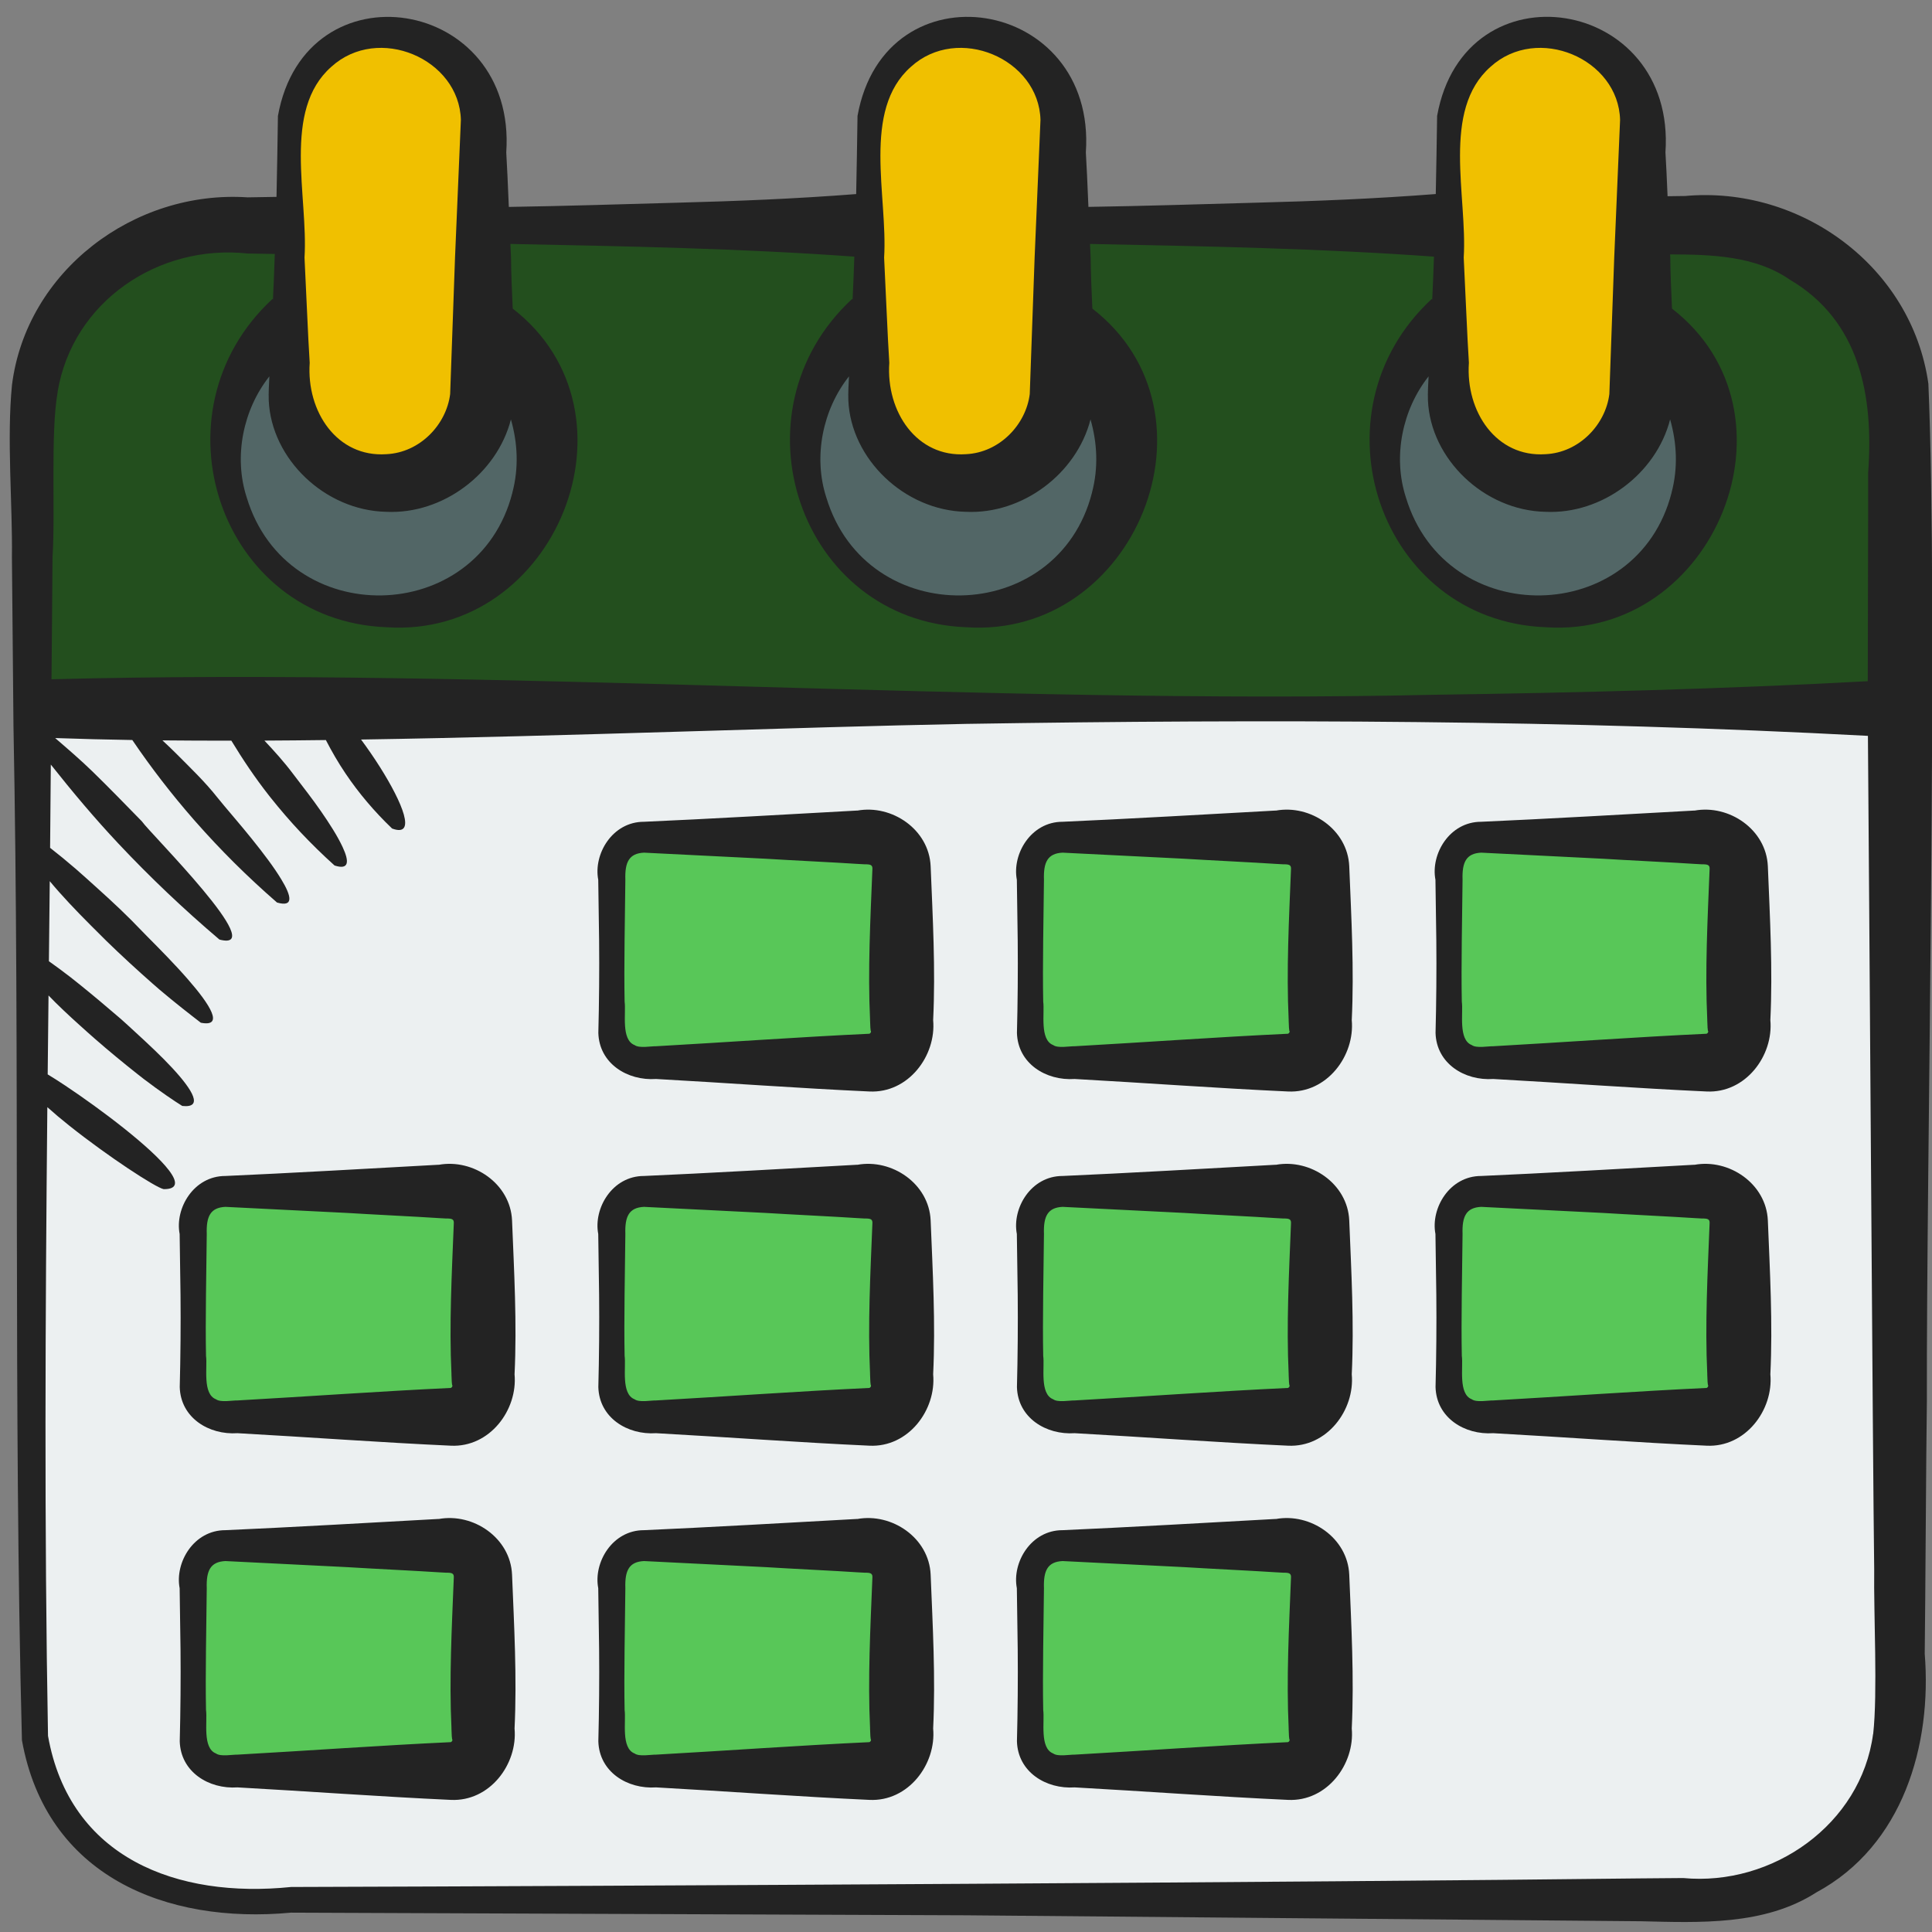
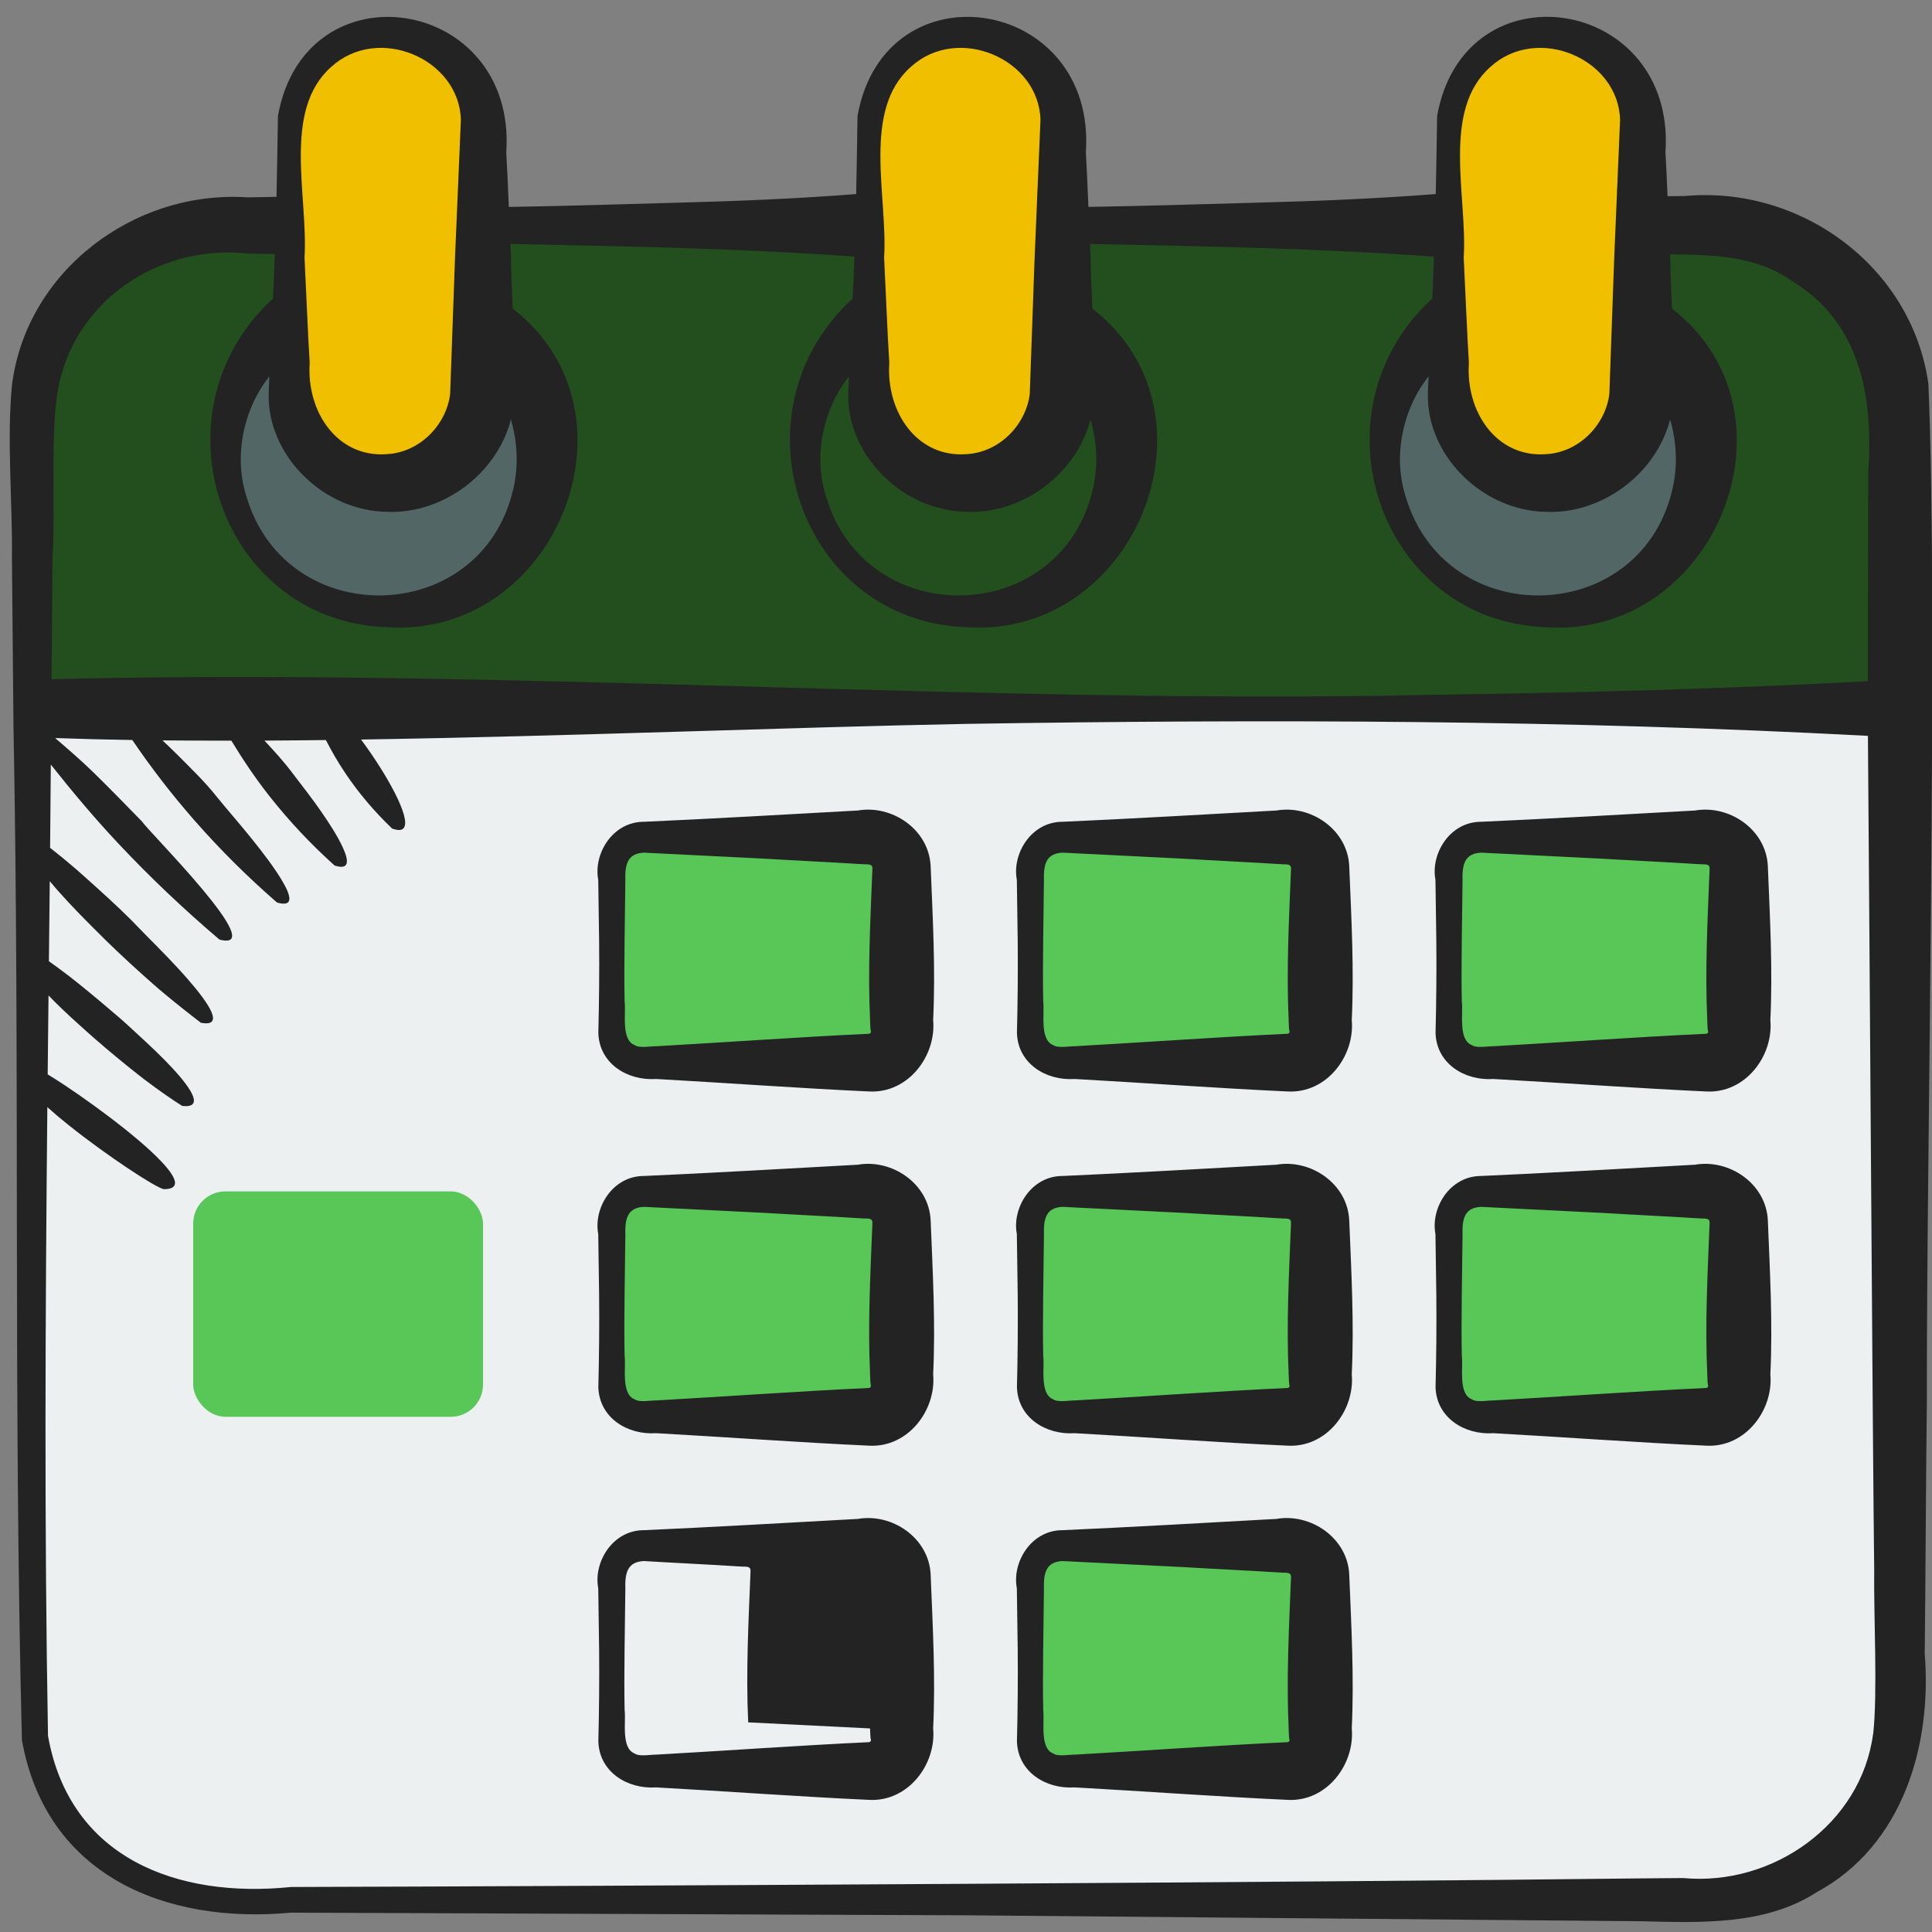
<svg xmlns="http://www.w3.org/2000/svg" height="300" viewBox="0 0 60 60" width="300" version="1.1">
  <rect x="0" y="0" width="60" height="60" fill="#808080" stroke="none" />
  <g width="100%" height="100%" transform="matrix(1,0,0,1,0,0)">
    <g id="b">
      <path d="m59 13v9h-58v-9c0-3.31 2.69-6 6-6h46c3.31 0 6 2.69 6 6z" fill="#234f1e" fill-opacity="1" data-original-color="#d93625ff" stroke="none" stroke-opacity="1" />
      <path d="m59 22v31c0 3.31-2.69 6-6 6h-46c-3.31 0-6-2.69-6-6v-31z" fill="#ecf0f1" fill-opacity="1" data-original-color="#ecf0f1ff" stroke="none" stroke-opacity="1" />
-       <path d="m27 10c-1.21.91-2 2.37-2 4 0 2.76 2.24 5 5 5s5-2.24 5-5c0-1.63-.79-3.09-2-4" fill="#526666" fill-opacity="1" data-original-color="#526666ff" stroke="none" stroke-opacity="1" />
      <path d="m45 10c-1.21.91-2 2.37-2 4 0 2.76 2.24 5 5 5s5-2.24 5-5c0-1.63-.79-3.09-2-4" fill="#526666" fill-opacity="1" data-original-color="#526666ff" stroke="none" stroke-opacity="1" />
      <path d="m9 10c-1.21.91-2 2.37-2 4 0 2.76 2.24 5 5 5s5-2.24 5-5c0-1.63-.79-3.09-2-4" fill="#526666" fill-opacity="1" data-original-color="#526666ff" stroke="none" stroke-opacity="1" />
      <g fill="#58c758">
        <rect height="7" rx="1" width="9" x="19" y="26" fill="#58c758" fill-opacity="1" data-original-color="#58c758ff" stroke="none" stroke-opacity="1" />
        <rect height="7" rx="1" width="9" x="32" y="26" fill="#58c758" fill-opacity="1" data-original-color="#58c758ff" stroke="none" stroke-opacity="1" />
        <rect height="7" rx="1" width="9" x="45" y="26" fill="#58c758" fill-opacity="1" data-original-color="#58c758ff" stroke="none" stroke-opacity="1" />
        <rect height="7" rx="1" width="9" x="19" y="37" fill="#58c758" fill-opacity="1" data-original-color="#58c758ff" stroke="none" stroke-opacity="1" />
        <rect height="7" rx="1" width="9" x="32" y="37" fill="#58c758" fill-opacity="1" data-original-color="#58c758ff" stroke="none" stroke-opacity="1" />
        <rect height="7" rx="1" width="9" x="6" y="37" fill="#58c758" fill-opacity="1" data-original-color="#58c758ff" stroke="none" stroke-opacity="1" />
        <rect height="7" rx="1" width="9" x="45" y="37" fill="#58c758" fill-opacity="1" data-original-color="#58c758ff" stroke="none" stroke-opacity="1" />
-         <rect height="7" rx="1" width="9" x="19" y="48" fill="#58c758" fill-opacity="1" data-original-color="#58c758ff" stroke="none" stroke-opacity="1" />
        <rect height="7" rx="1" width="9" x="32" y="48" fill="#58c758" fill-opacity="1" data-original-color="#58c758ff" stroke="none" stroke-opacity="1" />
-         <rect height="7" rx="1" width="9" x="6" y="48" fill="#58c758" fill-opacity="1" data-original-color="#58c758ff" stroke="none" stroke-opacity="1" />
      </g>
      <rect fill="#f0c000" height="14" rx="3" width="6" x="27" y="1" fill-opacity="1" data-original-color="#f0c000ff" stroke="none" stroke-opacity="1" />
      <rect fill="#f0c000" height="14" rx="3" width="6" x="45" y="1" fill-opacity="1" data-original-color="#f0c000ff" stroke="none" stroke-opacity="1" />
      <rect fill="#f0c000" height="14" rx="3" width="6" x="9" y="1" fill-opacity="1" data-original-color="#f0c000ff" stroke="none" stroke-opacity="1" />
    </g>
    <g id="c" fill="#232323">
      <path d="m52.31 6.087-.522.007c-.023-.548-.047-1.066-.066-1.361.335-4.844-6.24-5.884-7.091-1.134-.011.807-.026 1.617-.042 2.427-1.863.145-3.726.221-5.589.269-1.733.048-3.466.103-5.198.13-.028-.665-.057-1.337-.08-1.691.335-4.844-6.24-5.884-7.091-1.134-.011.807-.026 1.617-.042 2.427-1.863.145-3.726.221-5.589.269-1.733.048-3.466.103-5.198.13-.028-.665-.057-1.337-.08-1.691.335-4.844-6.24-5.884-7.091-1.134-.011.836-.027 1.675-.044 2.513-.384.007-.897.015-.897.015-3.522-.236-6.871 2.287-7.318 5.825-.166 1.67.02 3.726-.002 5.347l.048 5.24c.202 10.455-.006 21.049.263 31.502.755 4.22 4.471 5.72 8.357 5.356l20.96.082 20.96.185c1.814.042 3.84.141 5.449-.895 2.695-1.451 3.594-4.583 3.367-7.41.021-1.642.042-6.175.067-7.86-.018-7.314.352-24.509.046-31.588-.516-3.64-3.975-6.163-7.579-5.824zm-.398 9.216c-1.066 4.167-7 4.287-8.251.143-.412-1.272-.108-2.731.705-3.758-.012.249-.029.497-.02.746.079 1.817 1.742 3.423 3.654 3.461 1.746.082 3.433-1.178 3.867-2.869.209.728.249 1.503.044 2.277zm-5.622-13.229c1.458-1.326 3.975-.249 4.023 1.65l-.182 4.276-.151 4.237c-.117.949-.937 1.819-1.98 1.868-1.53.106-2.488-1.322-2.382-2.838-.048-.694-.123-2.55-.161-3.267.119-1.9-.703-4.573.833-5.926zm-12.378 13.229c-1.066 4.167-7 4.287-8.251.143-.412-1.272-.108-2.731.705-3.758-.012.249-.029.497-.02.746.079 1.817 1.742 3.423 3.654 3.461 1.746.082 3.433-1.178 3.867-2.869.209.728.249 1.503.044 2.277zm-5.622-13.229c1.458-1.326 3.975-.249 4.023 1.65l-.182 4.276-.151 4.237c-.117.949-.937 1.819-1.98 1.868-1.53.106-2.488-1.322-2.382-2.838-.048-.694-.123-2.55-.161-3.267.119-1.9-.703-4.573.833-5.926zm-12.378 13.229c-1.066 4.167-7 4.287-8.251.143-.412-1.272-.108-2.731.705-3.758-.012.249-.029.497-.02.746.079 1.817 1.742 3.423 3.654 3.461 1.746.082 3.433-1.178 3.867-2.869.209.728.249 1.503.044 2.277zm-5.622-13.229c1.458-1.326 3.975-.249 4.023 1.65l-.182 4.276-.151 4.237c-.117.949-.937 1.819-1.98 1.868-1.53.106-2.488-1.322-2.382-2.838-.048-.694-.123-2.55-.161-3.267.119-1.9-.703-4.573.833-5.926zm-8.502 10.102c.464-2.816 3.14-4.603 5.902-4.303l.844.014c-.016.474-.034.947-.057 1.417l-.015-.02c-3.813 3.528-1.634 9.991 3.538 10.195 5.258.359 8.109-6.653 3.923-9.896-.025-.55-.049-1.091-.053-1.584-.006-.113-.012-.261-.019-.423 3.563.071 7.123.138 10.681.394-.015.446-.032.891-.054 1.334l-.015-.02c-3.813 3.528-1.634 9.991 3.538 10.195 5.258.359 8.109-6.653 3.923-9.896-.025-.55-.049-1.091-.053-1.584-.006-.113-.012-.261-.019-.423 3.563.071 7.123.138 10.681.394-.015.446-.032.891-.054 1.334l-.015-.02c-3.813 3.528-1.634 9.991 3.538 10.195 5.258.359 8.109-6.653 3.923-9.896-.025-.55-.049-1.091-.053-1.584l-.005-.099c1.29.004 2.651.044 3.72.787 2.164 1.274 2.606 3.592 2.43 5.992.003 1.304-.01 4.399-.012 6.476-4.501.243-9.002.359-13.503.422-13.744.312-29.118-.846-42.903-.482.01-1.265.026-2.536.032-3.796.092-1.4-.068-3.831.159-5.124zm56.382 41.677c-.373 2.802-3.121 4.734-5.899 4.471l-1.31.011c-10.446.124-31.471.237-41.921.267-3.526.362-6.875-.888-7.549-4.693-.117-6.457-.084-12.992-.021-19.525.209.187.437.38.683.575.6.478 1.271.959 1.822 1.326.552.368.984.622 1.109.645.882.007-.035-.935-1.235-1.89-.6-.478-1.271-.959-1.822-1.326-.204-.136-.383-.249-.546-.348.008-.818.017-1.634.026-2.451.284.297.625.616.981.936.15.135.3.271.454.405.442.386.896.76 1.326 1.099.066.052.13.104.195.153.513.39.958.69 1.197.838.661.073.333-.483-.303-1.171-.338-.366-.763-.762-1.15-1.117-.183-.168-.341-.315-.452-.412-.427-.368-.86-.732-1.274-1.066-.099-.08-.196-.158-.293-.233-.242-.187-.463-.349-.669-.495.009-.829.017-1.659.026-2.487.367.443.81.908 1.278 1.377.16.161.321.323.484.482.468.456.95.898 1.426 1.317.073.064.145.128.218.19.479.406.932.758 1.286 1.031.73.141.297-.551-.408-1.356-.396-.455-.877-.941-1.263-1.33-.228-.23-.403-.416-.487-.499-.453-.455-.933-.883-1.398-1.302-.111-.099-.221-.198-.332-.294-.272-.235-.536-.45-.793-.651.009-.865.013-1.723.022-2.586.669.844 1.36 1.668 2.095 2.45.494.526 1.003 1.037 1.527 1.535.524.497 1.062.981 1.615 1.45.799.209.258-.617-.513-1.542s-1.773-1.947-1.897-2.13c-.504-.516-1.006-1.034-1.523-1.538-.374-.364-.772-.706-1.169-1.048.774.027 1.57.048 2.396.061.585.862 1.22 1.684 1.903 2.466l.069.078c.381.433.777.853 1.187 1.262.43.427.875.841 1.335 1.241.525.151.453-.193.132-.721-.112-.185-.254-.394-.415-.611-.31-.42-.68-.872-1.003-1.253-.264-.311-.476-.563-.563-.673-.392-.497-.851-.934-1.279-1.365-.144-.145-.287-.278-.431-.413.701.007 1.414.01 2.141.009.357.589.741 1.16 1.165 1.7l.053.067c.295.371.605.731.931 1.078.336.357.688.701 1.056 1.032.456.147.46-.124.249-.576-.076-.162-.178-.349-.301-.547-.224-.362-.505-.763-.781-1.126-.185-.244-.35-.457-.455-.596-.282-.376-.592-.717-.89-1.034.63-.003 1.266-.009 1.908-.017.183.355.383.7.605 1.03.208.31.434.608.676.894s.501.561.776.824c.386.142.468-.057.365-.431s-.392-.924-.745-1.483c-.183-.289-.383-.579-.584-.85 6.459-.1 13.345-.382 18.791-.486 9.339-.148 18.675-.125 28.006.372.039 4.382.151 22.647.195 25.888-.019 1.39.111 3.834-.032 5.113z" fill="#232323" fill-opacity="1" data-original-color="#232323ff" stroke="none" stroke-opacity="1" />
      <path d="m26.624 25.172c-1.72.096-4.872.274-6.624.349-.983-.002-1.575 1.003-1.421 1.802l.027 1.893c.009.919 0 1.936-.024 2.861.026.952.903 1.493 1.794 1.432 2.155.119 4.475.29 6.624.388 1.208.059 2.081-1.108 1.98-2.217.076-1.581-.014-3.197-.078-4.779-.05-1.144-1.207-1.923-2.278-1.727zm.396 6.506c.013.449.03.305.03.357-.002.027-.015.053-.05.069-2.15.1-4.468.267-6.624.388-.163-.004-.524.07-.668-.036-.429-.165-.261-1.007-.31-1.349-.023-1.102.012-2.668.023-3.785-.019-.55.117-.82.579-.842l3.785.189c.617.04 2.244.119 2.839.16l.237.013c.167-.002.243.015.232.153-.062 1.553-.146 3.132-.072 4.683z" fill="#232323" fill-opacity="1" data-original-color="#232323ff" stroke="none" stroke-opacity="1" />
      <path d="m39.624 25.172c-1.72.096-4.872.274-6.624.349-.983-.002-1.575 1.003-1.421 1.802l.027 1.893c.009.919 0 1.936-.024 2.861.026.952.903 1.493 1.794 1.432 2.155.119 4.475.29 6.624.388 1.208.059 2.081-1.108 1.98-2.217.076-1.581-.014-3.197-.078-4.779-.05-1.144-1.207-1.923-2.278-1.727zm.396 6.506c.013.449.03.305.03.357-.002.027-.015.053-.05.069-2.15.1-4.468.267-6.624.388-.163-.004-.524.07-.668-.036-.429-.165-.261-1.007-.31-1.349-.023-1.102.012-2.668.023-3.785-.019-.55.117-.82.579-.842l3.785.189c.617.04 2.244.119 2.839.16l.237.013c.167-.002.243.015.232.153-.062 1.553-.146 3.132-.072 4.683z" fill="#232323" fill-opacity="1" data-original-color="#232323ff" stroke="none" stroke-opacity="1" />
      <path d="m52.624 25.172c-1.72.096-4.872.274-6.624.349-.983-.002-1.575 1.003-1.421 1.802l.027 1.893c.009.919 0 1.936-.024 2.861.026.952.903 1.493 1.794 1.432 2.155.119 4.475.29 6.624.388 1.208.059 2.081-1.108 1.98-2.217.076-1.581-.014-3.197-.078-4.779-.05-1.144-1.207-1.923-2.278-1.727zm.396 6.506c.013.449.03.305.03.357-.002.027-.015.053-.05.069-2.15.1-4.468.267-6.624.388-.163-.004-.524.07-.668-.036-.429-.165-.261-1.007-.31-1.349-.023-1.102.012-2.668.023-3.785-.019-.55.117-.82.579-.842l3.785.189c.617.04 2.244.119 2.839.16l.237.013c.167-.002.243.015.232.153-.062 1.553-.146 3.132-.072 4.683z" fill="#232323" fill-opacity="1" data-original-color="#232323ff" stroke="none" stroke-opacity="1" />
      <path d="m26.624 36.172c-1.72.096-4.872.274-6.624.349-.983-.002-1.575 1.003-1.421 1.802l.027 1.893c.009.919 0 1.936-.024 2.861.026.952.903 1.493 1.794 1.432 2.155.119 4.475.29 6.624.388 1.208.059 2.081-1.108 1.98-2.217.076-1.581-.014-3.197-.078-4.779-.05-1.144-1.207-1.923-2.278-1.727zm.396 6.506c.013.449.03.305.03.357-.002.027-.015.053-.05.069-2.15.1-4.468.267-6.624.388-.163-.004-.524.07-.668-.036-.429-.165-.261-1.007-.31-1.349-.023-1.102.012-2.668.023-3.785-.019-.55.117-.82.579-.842l3.785.189c.617.04 2.244.119 2.839.16l.237.013c.167-.002.243.015.232.153-.062 1.553-.146 3.132-.072 4.683z" fill="#232323" fill-opacity="1" data-original-color="#232323ff" stroke="none" stroke-opacity="1" />
      <path d="m39.624 36.172c-1.72.096-4.872.274-6.624.349-.983-.002-1.575 1.003-1.421 1.802l.027 1.893c.009.919 0 1.936-.024 2.861.026.952.903 1.493 1.794 1.432 2.155.119 4.475.29 6.624.388 1.208.059 2.081-1.108 1.98-2.217.076-1.581-.014-3.197-.078-4.779-.05-1.144-1.207-1.923-2.278-1.727zm.396 6.506c.013.449.03.305.03.357-.002.027-.015.053-.05.069-2.15.1-4.468.267-6.624.388-.163-.004-.524.07-.668-.036-.429-.165-.261-1.007-.31-1.349-.023-1.102.012-2.668.023-3.785-.019-.55.117-.82.579-.842l3.785.189c.617.04 2.244.119 2.839.16l.237.013c.167-.002.243.015.232.153-.062 1.553-.146 3.132-.072 4.683z" fill="#232323" fill-opacity="1" data-original-color="#232323ff" stroke="none" stroke-opacity="1" />
-       <path d="m13.624 36.172c-1.72.096-4.872.274-6.624.349-.983-.002-1.575 1.003-1.421 1.802l.027 1.893c.009.919 0 1.936-.024 2.861.026.952.903 1.493 1.794 1.432 2.155.119 4.475.29 6.624.388 1.208.059 2.081-1.108 1.98-2.217.076-1.581-.014-3.197-.078-4.779-.05-1.144-1.207-1.923-2.278-1.727zm.396 6.506c.013.449.03.305.03.357-.002.027-.015.053-.05.069-2.15.1-4.468.267-6.624.388-.163-.004-.524.07-.668-.036-.429-.165-.261-1.007-.31-1.349-.023-1.102.012-2.668.023-3.785-.019-.55.117-.82.579-.842l3.785.189c.617.04 2.244.119 2.839.16l.237.013c.167-.002.243.015.232.153-.062 1.553-.146 3.132-.072 4.683z" fill="#232323" fill-opacity="1" data-original-color="#232323ff" stroke="none" stroke-opacity="1" />
      <path d="m52.624 36.172c-1.72.096-4.872.274-6.624.349-.983-.002-1.575 1.003-1.421 1.802l.027 1.893c.009.919 0 1.936-.024 2.861.026.952.903 1.493 1.794 1.432 2.155.119 4.475.29 6.624.388 1.208.059 2.081-1.108 1.98-2.217.076-1.581-.014-3.197-.078-4.779-.05-1.144-1.207-1.923-2.278-1.727zm.396 6.506c.013.449.03.305.03.357-.002.027-.015.053-.05.069-2.15.1-4.468.267-6.624.388-.163-.004-.524.07-.668-.036-.429-.165-.261-1.007-.31-1.349-.023-1.102.012-2.668.023-3.785-.019-.55.117-.82.579-.842l3.785.189c.617.04 2.244.119 2.839.16l.237.013c.167-.002.243.015.232.153-.062 1.553-.146 3.132-.072 4.683z" fill="#232323" fill-opacity="1" data-original-color="#232323ff" stroke="none" stroke-opacity="1" />
-       <path d="m26.624 47.172c-1.72.096-4.872.274-6.624.349-.983-.002-1.575 1.003-1.421 1.802l.027 1.893c.009.919 0 1.936-.024 2.861.026.952.903 1.493 1.794 1.432 2.155.119 4.475.29 6.624.388 1.208.059 2.081-1.108 1.98-2.217.076-1.581-.014-3.197-.078-4.779-.05-1.144-1.207-1.923-2.278-1.727zm.396 6.506c.013.449.03.305.03.357-.002.027-.015.053-.05.069-2.15.1-4.468.267-6.624.388-.163-.004-.524.07-.668-.036-.429-.165-.261-1.007-.31-1.349-.023-1.102.012-2.668.023-3.785-.019-.55.117-.82.579-.842l3.785.189c.617.04 2.244.119 2.839.16l.237.013c.167-.002.243.015.232.153-.062 1.553-.146 3.132-.072 4.683z" fill="#232323" fill-opacity="1" data-original-color="#232323ff" stroke="none" stroke-opacity="1" />
+       <path d="m26.624 47.172c-1.72.096-4.872.274-6.624.349-.983-.002-1.575 1.003-1.421 1.802l.027 1.893c.009.919 0 1.936-.024 2.861.026.952.903 1.493 1.794 1.432 2.155.119 4.475.29 6.624.388 1.208.059 2.081-1.108 1.98-2.217.076-1.581-.014-3.197-.078-4.779-.05-1.144-1.207-1.923-2.278-1.727zm.396 6.506c.013.449.03.305.03.357-.002.027-.015.053-.05.069-2.15.1-4.468.267-6.624.388-.163-.004-.524.07-.668-.036-.429-.165-.261-1.007-.31-1.349-.023-1.102.012-2.668.023-3.785-.019-.55.117-.82.579-.842c.617.04 2.244.119 2.839.16l.237.013c.167-.002.243.015.232.153-.062 1.553-.146 3.132-.072 4.683z" fill="#232323" fill-opacity="1" data-original-color="#232323ff" stroke="none" stroke-opacity="1" />
      <path d="m39.624 47.172c-1.72.096-4.872.274-6.624.349-.983-.002-1.575 1.003-1.421 1.802l.027 1.893c.009.919 0 1.936-.024 2.861.026.952.903 1.493 1.794 1.432 2.155.119 4.475.29 6.624.388 1.208.059 2.081-1.108 1.98-2.217.076-1.581-.014-3.197-.078-4.779-.05-1.144-1.207-1.923-2.278-1.727zm.396 6.506c.013.449.03.305.03.357-.002.027-.015.053-.05.069-2.15.1-4.468.267-6.624.388-.163-.004-.524.07-.668-.036-.429-.165-.261-1.007-.31-1.349-.023-1.102.012-2.668.023-3.785-.019-.55.117-.82.579-.842l3.785.189c.617.04 2.244.119 2.839.16l.237.013c.167-.002.243.015.232.153-.062 1.553-.146 3.132-.072 4.683z" fill="#232323" fill-opacity="1" data-original-color="#232323ff" stroke="none" stroke-opacity="1" />
-       <path d="m13.624 47.172c-1.72.096-4.872.274-6.624.349-.983-.002-1.575 1.003-1.421 1.802l.027 1.893c.009.919 0 1.936-.024 2.861.026.952.903 1.493 1.794 1.432 2.155.119 4.475.29 6.624.388 1.208.059 2.081-1.108 1.98-2.217.076-1.581-.014-3.197-.078-4.779-.05-1.144-1.207-1.923-2.278-1.727zm.396 6.506c.013.449.03.305.03.357-.002.027-.015.053-.05.069-2.15.1-4.468.267-6.624.388-.163-.004-.524.07-.668-.036-.429-.165-.261-1.007-.31-1.349-.023-1.102.012-2.668.023-3.785-.019-.55.117-.82.579-.842l3.785.189c.617.04 2.244.119 2.839.16l.237.013c.167-.002.243.015.232.153-.062 1.553-.146 3.132-.072 4.683z" fill="#232323" fill-opacity="1" data-original-color="#232323ff" stroke="none" stroke-opacity="1" />
    </g>
  </g>
</svg>